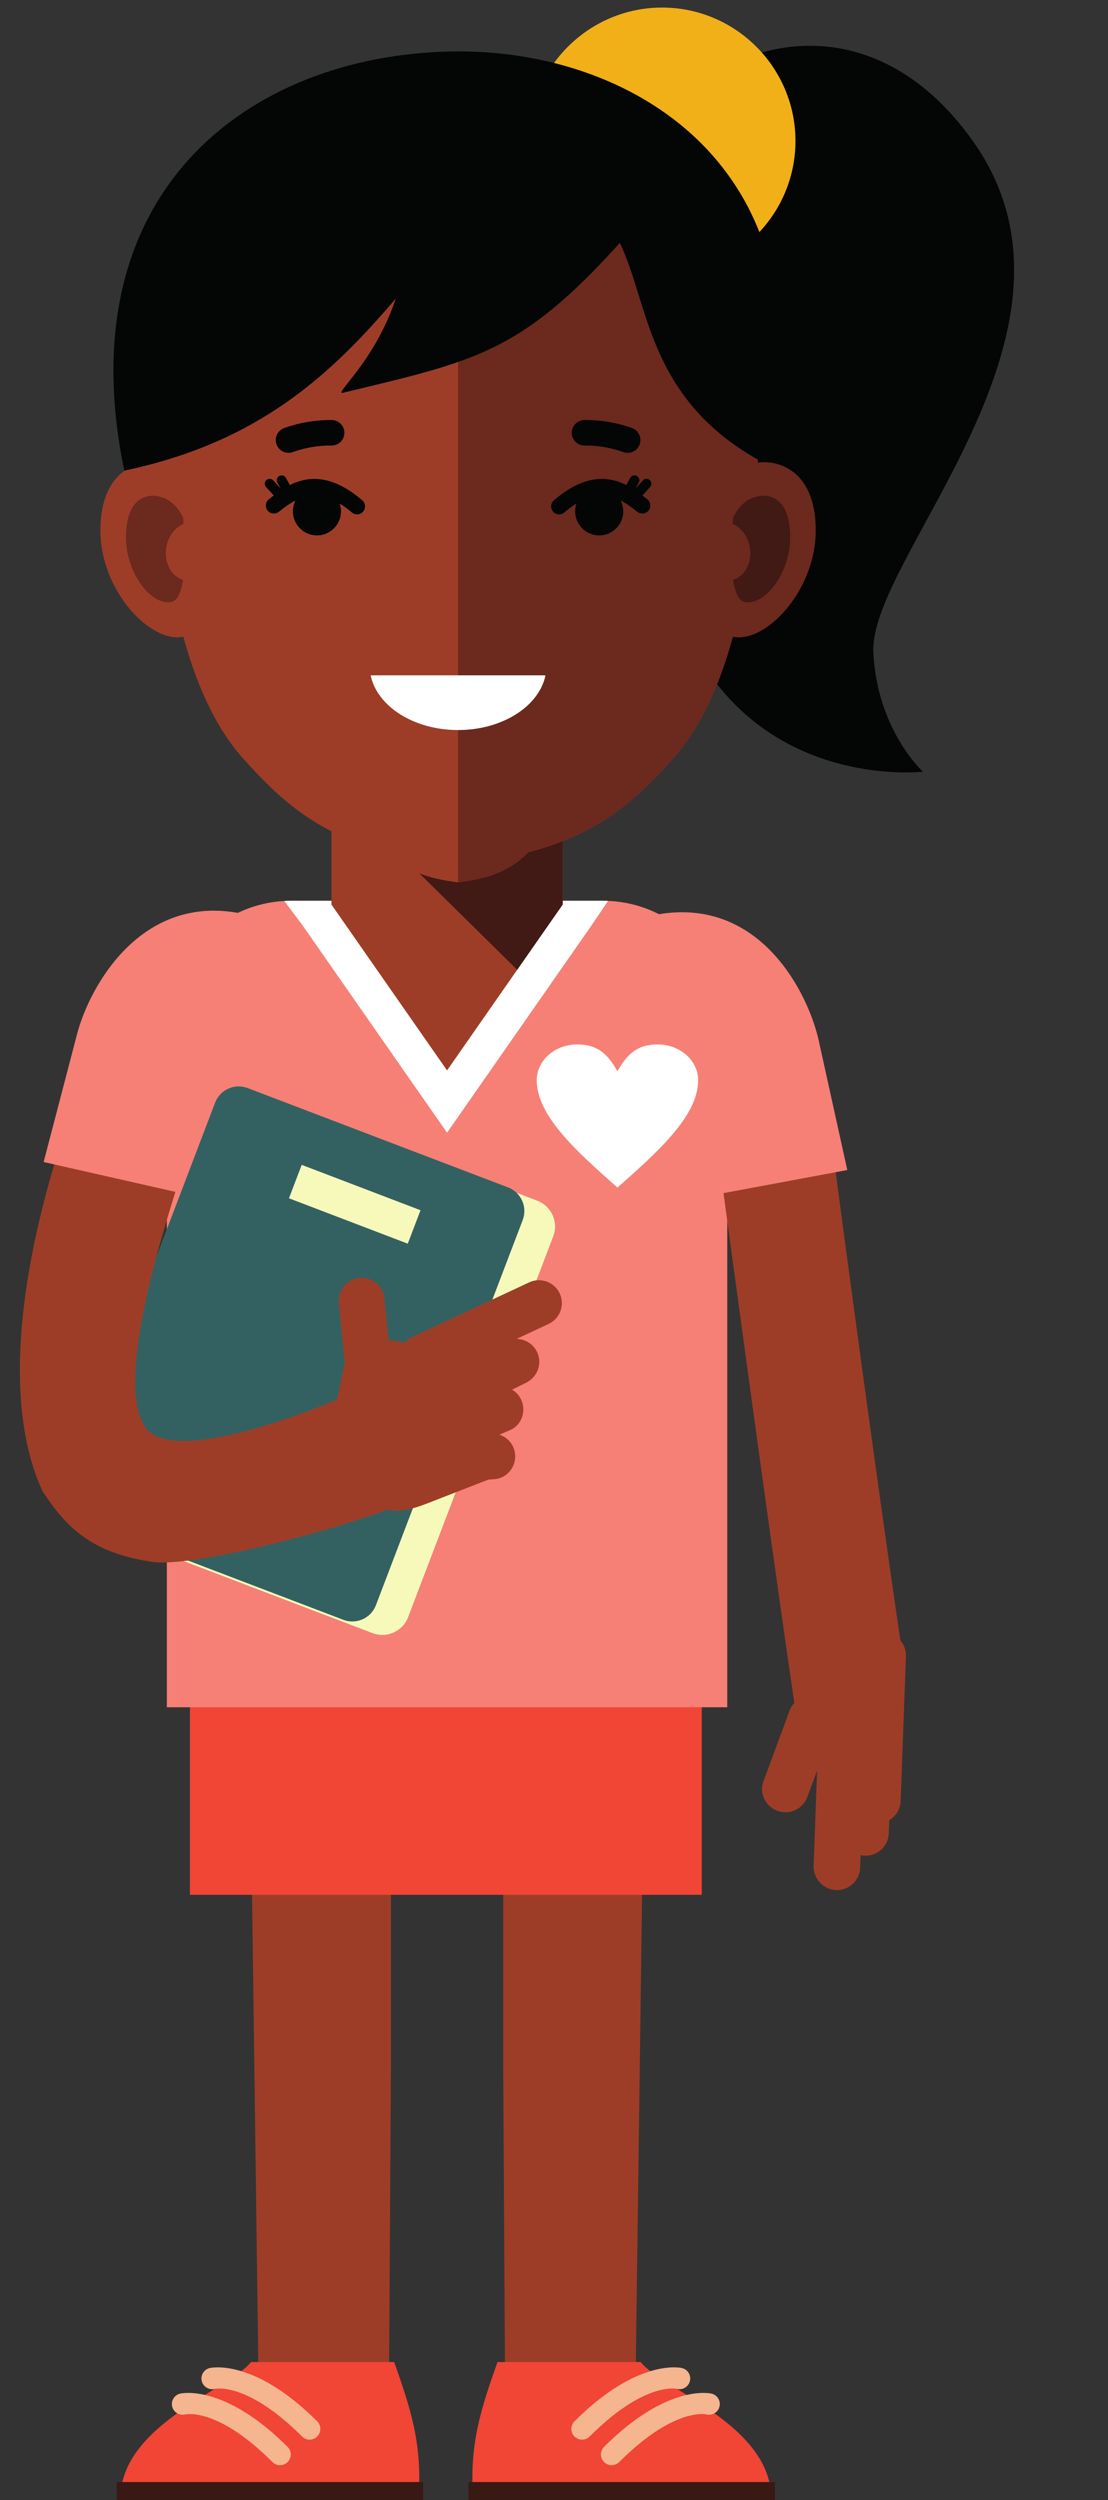
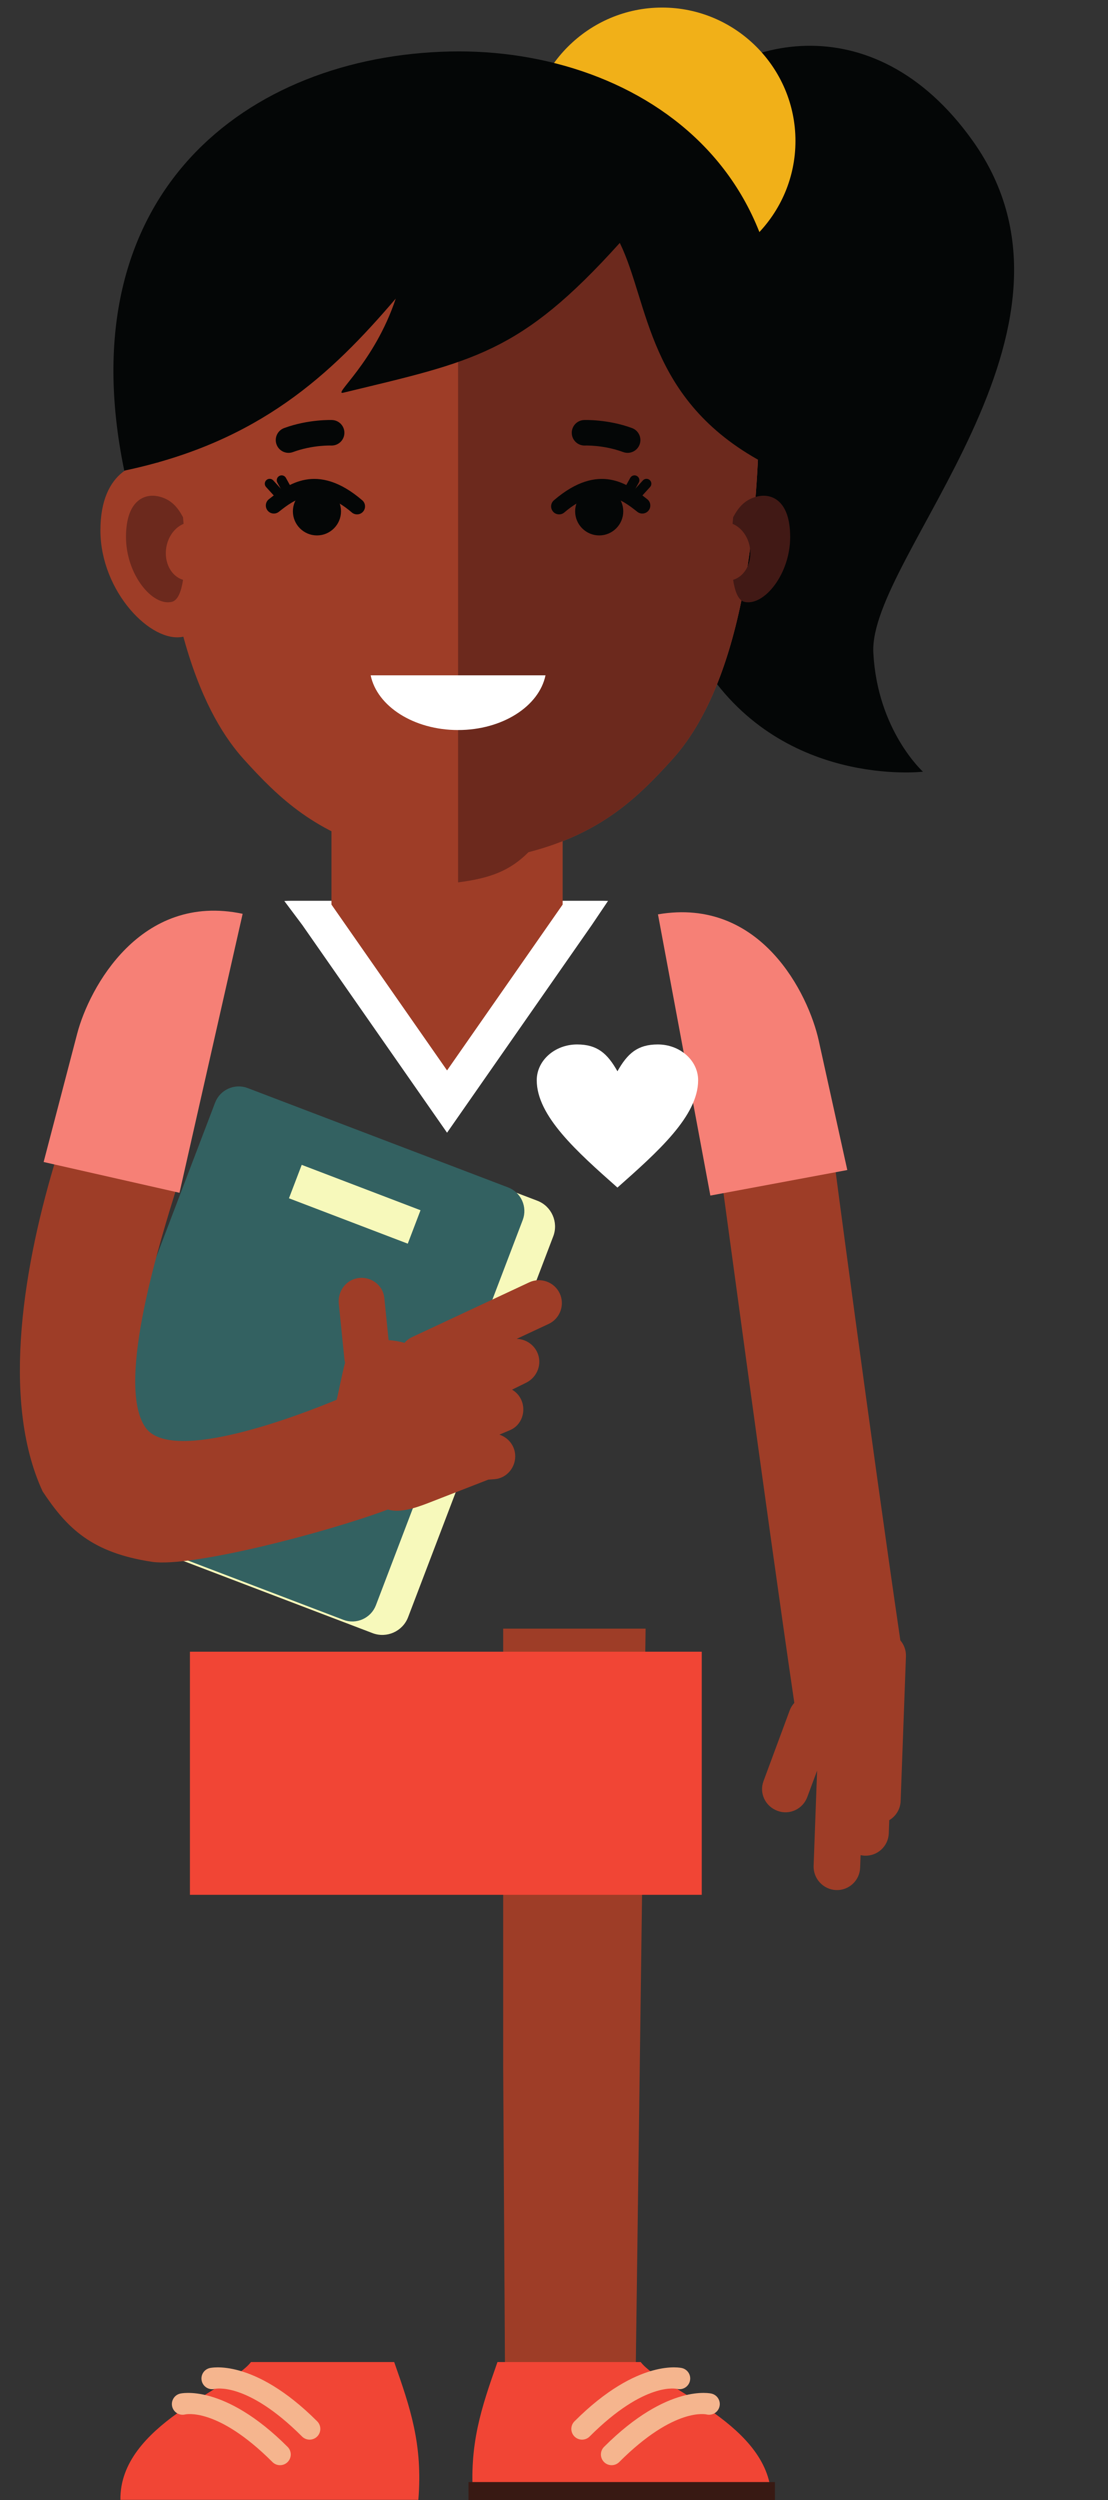
<svg xmlns="http://www.w3.org/2000/svg" height="5027.0" preserveAspectRatio="xMidYMid meet" version="1.0" viewBox="-40.0 -15.2 2228.9 5027.0" width="2228.9" zoomAndPan="magnify">
  <rect x="-40.0" y="-15.2" width="2228.9" height="5027.0" fill="#333333" stroke="none" />
  <defs>
    <clipPath id="a">
      <path d="M 910 4734 L 1512 4734 L 1512 5011.809 L 910 5011.809 Z M 910 4734" />
    </clipPath>
    <clipPath id="b">
      <path d="M 902 4975 L 1519 4975 L 1519 5011.809 L 902 5011.809 Z M 902 4975" />
    </clipPath>
    <clipPath id="c">
      <path d="M 202 4734 L 804 4734 L 804 5011.809 L 202 5011.809 Z M 202 4734" />
    </clipPath>
    <clipPath id="d">
-       <path d="M 194 4975 L 812 4975 L 812 5011.809 L 194 5011.809 Z M 194 4975" />
-     </clipPath>
+       </clipPath>
  </defs>
  <g>
    <g>
      <path d="M 1306.469 212.238 C 1428.172 60.422 1714.719 -15.238 1916.48 267.551 C 2188.871 649.32 1706.922 1104.762 1716.84 1297.18 C 1724.922 1453.621 1816.672 1536.41 1816.672 1536.41 C 1816.672 1536.41 1527.57 1570.52 1370.629 1314.48 C 1213.691 1058.449 1507.82 440.738 1515.172 315.75 C 1522.531 190.75 1426.398 238.129 1379.34 306.75 C 1332.289 375.371 1306.469 212.238 1306.469 212.238" fill="#040606" fill-rule="evenodd" />
    </g>
    <g>
      <path d="M 1291.949 536.469 C 1439.68 536.469 1560.18 415.969 1560.18 268.23 C 1560.18 120.5 1439.68 0 1291.949 0 C 1144.211 0 1023.719 120.5 1023.719 268.23 C 1023.719 415.969 1144.211 536.469 1291.949 536.469" fill="#f1b018" fill-rule="evenodd" />
    </g>
    <g>
-       <path d="M 746.387 3259.398 L 459.891 3259.398 L 480.48 4803.48 L 742.492 4793.969 L 746.387 4139.121 L 746.387 3259.398" fill="#9e3d27" fill-rule="evenodd" />
-     </g>
+       </g>
    <g>
      <path d="M 972.223 3259.398 L 1258.719 3259.398 L 1238.141 4803.48 L 976.117 4793.969 L 972.223 4139.121 L 972.223 3259.398" fill="#9e3d27" fill-rule="evenodd" />
    </g>
    <g>
      <path d="M 342.062 3794.609 L 1371.672 3794.609 L 1371.672 3305.801 L 342.062 3305.801 L 342.062 3794.609" fill="#f14535" fill-rule="evenodd" />
    </g>
    <g>
-       <path d="M 1422.98 3417.512 L 295.629 3417.512 L 295.629 2045.969 C 295.629 1908.469 408.121 1795.98 545.617 1795.98 L 1173 1795.98 C 1310.488 1795.98 1422.98 1908.469 1422.98 2045.969 L 1422.98 3417.512" fill="#f68076" fill-rule="evenodd" />
-     </g>
+       </g>
    <g>
      <path d="M 531.941 1796.359 L 568.07 1844.57 L 800.605 2178.078 L 859.305 2262.27 L 918.004 2178.078 L 1150.539 1844.57 L 1183.141 1796.199 C 1179.77 1796.07 1176.391 1795.98 1172.988 1795.98 L 545.621 1795.98 C 541.035 1795.98 536.477 1796.121 531.941 1796.359" fill="#fff" fill-rule="evenodd" />
    </g>
    <g>
      <path d="M 1091.852 1485.141 L 626.766 1485.141 L 626.766 1803.57 L 859.305 2137.078 L 1091.852 1803.559 L 1091.852 1485.141" fill="#9e3d27" fill-rule="evenodd" />
    </g>
    <g>
-       <path d="M 1000.41 1934.738 L 626.789 1566.641 L 626.789 1485.141 L 1091.859 1485.141 L 1091.859 1803.57 L 1000.41 1934.738" fill="#411915" fill-rule="evenodd" />
-     </g>
+       </g>
    <g clip-path="url(#a)">
      <path d="M 1248.852 4734.039 C 1056.172 4734.039 1153.398 4734.039 960.73 4734.039 C 928.293 4826.41 903.055 4899.578 912.145 5011.148 C 1104.82 5011.148 1318.809 5011.148 1511.488 5011.148 C 1513.52 4860.578 1291.281 4789.02 1248.852 4734.039" fill="#f14535" fill-rule="evenodd" />
    </g>
    <g clip-path="url(#b)">
      <path d="M 902.43 5011.809 L 1518.891 5011.809 L 1518.891 4975.309 L 902.43 4975.309 L 902.43 5011.809" fill="#381913" fill-rule="evenodd" />
    </g>
    <g>
      <path d="M 1381.512 4839.461 C 1393.102 4842.148 1404.68 4834.949 1407.379 4823.359 C 1410.078 4811.781 1402.879 4800.191 1391.289 4797.5 C 1391.031 4797.441 1303.969 4775.77 1175.121 4904.621 C 1166.711 4913.031 1166.711 4926.699 1175.121 4935.121 C 1183.551 4943.539 1197.211 4943.539 1205.629 4935.121 C 1317.422 4823.34 1381.328 4839.41 1381.512 4839.461" fill="#f5b58e" fill-rule="evenodd" />
    </g>
    <g>
      <path d="M 1322.039 4788.078 C 1333.621 4790.781 1345.199 4783.57 1347.898 4771.988 C 1350.602 4760.398 1343.391 4748.82 1331.809 4746.121 C 1331.551 4746.059 1244.488 4724.398 1115.641 4853.238 C 1107.219 4861.66 1107.219 4875.32 1115.641 4883.738 C 1124.07 4892.172 1137.719 4892.172 1146.148 4883.738 C 1257.93 4771.961 1321.852 4788.039 1322.039 4788.078" fill="#f5b58e" fill-rule="evenodd" />
    </g>
    <g clip-path="url(#c)">
      <path d="M 464.867 4734.039 C 657.539 4734.039 560.312 4734.039 752.984 4734.039 C 785.41 4826.41 810.66 4899.578 801.57 5011.148 C 608.898 5011.148 394.898 5011.148 202.223 5011.148 C 200.188 4860.578 422.426 4789.02 464.867 4734.039" fill="#f14535" fill-rule="evenodd" />
    </g>
    <g clip-path="url(#d)">
      <path d="M 194.824 5011.809 L 811.285 5011.809 L 811.285 4975.309 L 194.824 4975.309 L 194.824 5011.809" fill="#381913" fill-rule="evenodd" />
    </g>
    <g>
      <path d="M 332.191 4839.461 C 320.609 4842.148 309.023 4834.949 306.324 4823.359 C 303.629 4811.781 310.836 4800.191 322.422 4797.5 C 322.676 4797.441 409.742 4775.77 538.582 4904.621 C 547.012 4913.031 547.012 4926.699 538.582 4935.121 C 530.164 4943.539 516.496 4943.539 508.078 4935.121 C 396.301 4823.34 332.383 4839.41 332.191 4839.461" fill="#f5b58e" fill-rule="evenodd" />
    </g>
    <g>
      <path d="M 391.68 4788.078 C 380.098 4790.781 368.512 4783.57 365.812 4771.988 C 363.117 4760.398 370.324 4748.82 381.906 4746.121 C 382.16 4746.059 469.223 4724.398 598.07 4853.238 C 606.488 4861.66 606.488 4875.32 598.07 4883.738 C 589.648 4892.172 575.984 4892.172 567.566 4883.738 C 455.777 4771.961 391.867 4788.039 391.68 4788.078" fill="#f5b58e" fill-rule="evenodd" />
    </g>
    <g>
      <path d="M 1405.109 2308.48 C 1405.73 2310.328 1503.109 3036.711 1557.898 3408.68 C 1553.879 3413.059 1550.641 3418.281 1548.461 3424.18 L 1495.809 3566.262 C 1486.93 3590.359 1499.621 3617 1524.359 3625.891 C 1548.461 3634.762 1575.102 3622.078 1583.98 3597.969 L 1603.73 3544.922 L 1596.699 3736.262 C 1595.762 3762 1616.02 3783.949 1641.77 3785.051 C 1667.52 3786.141 1689.328 3765.988 1690.281 3740.238 L 1691.211 3714.84 C 1693.859 3715.43 1696.59 3715.789 1699.391 3715.91 C 1725.141 3717.012 1746.941 3696.84 1747.891 3671.102 L 1748.871 3644.52 C 1762.059 3636.711 1771.16 3622.559 1771.762 3606.141 L 1782.43 3315.199 C 1782.879 3303.02 1778.57 3291.691 1771.191 3283.02 C 1713.129 2888.211 1632.82 2280.5 1632.82 2278.66 L 1405.109 2308.48" fill="#9e3d27" fill-rule="evenodd" />
    </g>
    <g>
      <path d="M 1664.469 2337.32 L 1388.98 2388.672 L 1283.59 1823.25 C 1490.828 1787.75 1586.441 1984.012 1606.941 2076.828 L 1664.469 2337.32" fill="#f68076" fill-rule="evenodd" />
    </g>
    <g>
      <path d="M 881.5 176.211 C 1030.578 179.461 1479.73 193.75 1487.551 717.449 C 1495.379 1241.141 1383.301 1433.172 1312.539 1511.48 C 1241.781 1589.789 1168.281 1660.66 1023.102 1698.289 C 985.199 1736.23 945.184 1750.762 881.5 1758.961 C 817.82 1750.762 777.797 1736.23 739.891 1698.289 C 594.715 1660.66 521.215 1589.789 450.453 1511.48 C 379.691 1433.172 267.617 1241.141 275.445 717.449 C 283.262 193.75 732.414 179.461 881.5 176.211" fill="#9e3d27" fill-rule="evenodd" />
    </g>
    <g>
      <path d="M 881.5 176.211 C 1030.578 179.461 1479.73 193.75 1487.551 717.449 C 1495.379 1241.141 1383.301 1433.16 1312.539 1511.48 C 1241.781 1589.789 1168.281 1660.66 1023.102 1698.289 C 985.191 1736.23 945.184 1750.762 881.5 1758.961 C 881.5 1228.859 881.5 706.32 881.5 176.211" fill="#6c291d" fill-rule="evenodd" />
    </g>
    <g>
      <path d="M 356.816 984.219 C 343.363 949.359 326.859 925.051 283.609 915.961 C 240.367 906.871 161.82 928.91 161.996 1051.512 C 162.172 1174.109 264.406 1279.52 329.074 1264.91 C 393.75 1250.309 363.012 1016.941 356.816 984.219" fill="#9e3d27" fill-rule="evenodd" />
    </g>
    <g>
      <path d="M 328.156 1024.73 C 317.277 1004.578 304 988.18 277.684 982.648 C 251.367 977.121 213.363 990.199 213.465 1064.809 C 213.578 1139.41 266.004 1203.879 305.355 1195 C 317.816 1192.18 324.668 1174.059 328.223 1150.629 C 304.402 1143.59 289.535 1115.68 294.512 1085.559 C 298.238 1062.98 312.125 1045.172 329.305 1038.078 C 328.672 1029.762 328.156 1024.73 328.156 1024.73" fill="#6c291d" fill-rule="evenodd" />
    </g>
    <g>
-       <path d="M 1396.441 985.109 C 1414.32 952 1436.129 925.051 1479.379 915.961 C 1522.621 906.871 1601.172 928.91 1601 1051.512 C 1600.82 1174.109 1498.59 1279.52 1433.922 1264.91 C 1369.238 1250.309 1396.441 985.109 1396.441 985.109" fill="#6c291d" fill-rule="evenodd" />
-     </g>
+       </g>
    <g>
      <path d="M 1434.84 1024.73 C 1445.711 1004.578 1458.988 988.18 1485.309 982.648 C 1511.629 977.121 1549.641 990.199 1549.531 1064.809 C 1549.422 1139.41 1497 1203.879 1457.641 1195 C 1445.18 1192.18 1438.328 1174.059 1434.77 1150.629 C 1458.602 1143.59 1473.461 1115.68 1468.488 1085.559 C 1464.75 1062.98 1450.871 1045.172 1433.691 1038.078 C 1434.32 1029.762 1434.84 1024.73 1434.84 1024.73" fill="#411915" fill-rule="evenodd" />
    </g>
    <g>
      <path d="M 1206.828 473.172 C 1266.09 594.73 1261.461 788.621 1494.078 914.172 C 1648.449 343.801 1248.949 79.93 865.223 88.328 C 459.574 97.199 93.902 370.91 209.984 931.102 C 481.707 873.891 626.125 737.281 756.105 585.172 C 712.879 714.75 628.066 779.82 650.59 774.41 C 912.242 711.102 1005.98 696.309 1206.828 473.172" fill="#040606" fill-rule="evenodd" />
    </g>
    <g>
      <path d="M 1057.352 1342.648 C 1044.422 1404.922 970.617 1452.648 881.5 1452.648 C 792.383 1452.648 718.582 1404.922 705.652 1342.648 L 1057.352 1342.648" fill="#fff" fill-rule="evenodd" />
    </g>
    <g>
      <path d="M 1136.84 880.629 C 1122.68 881.18 1110.738 870.148 1110.191 855.988 C 1109.629 841.828 1120.66 829.879 1134.828 829.328 C 1134.961 829.32 1182.191 827.359 1231.398 845.488 C 1244.73 850.379 1251.578 865.148 1246.691 878.48 C 1241.801 891.809 1227.02 898.648 1213.691 893.77 C 1173.852 879.09 1136.949 880.629 1136.84 880.629" fill="#040606" fill-rule="evenodd" />
    </g>
    <g>
      <path d="M 628.16 829.328 C 642.324 829.879 653.352 841.828 652.801 855.988 C 652.242 870.148 640.305 881.18 626.141 880.629 C 626.039 880.629 589.133 879.09 549.297 893.77 C 535.961 898.648 521.191 891.809 516.301 878.48 C 511.41 865.148 518.254 850.379 531.59 845.488 C 580.793 827.359 628.023 829.32 628.16 829.328" fill="#040606" fill-rule="evenodd" />
    </g>
    <g>
      <path d="M 1202.07 2138.789 C 1222.352 2102.82 1242.648 2084.828 1283.23 2084.828 C 1328.031 2084.828 1364.391 2117.07 1364.391 2156.781 C 1364.391 2228.719 1283.23 2300.66 1202.07 2372.602 C 1120.898 2300.66 1039.738 2228.719 1039.738 2156.781 C 1039.738 2117.07 1076.102 2084.828 1120.898 2084.828 C 1161.48 2084.828 1181.781 2102.82 1202.07 2138.789" fill="#fff" fill-rule="evenodd" />
    </g>
    <g>
      <path d="M 1040.949 2399.059 L 468.684 2180.852 C 440.223 2170 408.047 2184.41 397.199 2212.871 L 105.168 2978.762 C 94.312 3007.219 108.723 3039.398 137.191 3050.238 L 709.461 3268.449 C 737.922 3279.309 770.094 3264.898 780.941 3236.43 L 1072.969 2470.539 C 1083.82 2442.078 1069.41 2409.898 1040.949 2399.059" fill="#f7f9bb" fill-rule="evenodd" />
    </g>
    <g>
      <path d="M 982.227 2372.32 L 458.176 2172.5 C 432.105 2162.559 402.652 2175.75 392.715 2201.82 L 97.355 2976.441 C 87.418 3002.5 100.609 3031.949 126.68 3041.898 L 650.727 3241.711 C 676.797 3251.66 706.246 3238.461 716.191 3212.398 L 1011.551 2437.781 C 1021.488 2411.711 1008.301 2382.262 982.227 2372.32" fill="#336161" fill-rule="evenodd" />
    </g>
    <g>
      <path d="M 942.246 2959.828 L 821.105 3007 C 791.891 3018.359 762.688 3026.84 740.32 3019.891 C 613.379 3067.27 343.629 3136.82 265.777 3125.078 C 144.746 3106.828 95.145 3058.02 45.719 2983.449 C -40.043 2797.66 9.578 2519.879 74.324 2309.211 L 315.551 2372.262 C 285.645 2469.578 190.945 2764.52 252.27 2854.469 C 304.324 2930.82 567.707 2828.25 637.211 2799.238 C 639.023 2793.77 648.922 2743.441 654.117 2724.672 C 653.527 2722.441 653.086 2720.141 652.855 2717.77 L 641.531 2606.039 C 639.008 2580.871 656.262 2557.629 681.477 2554.43 L 681.465 2554.43 C 706.676 2551.211 730.555 2569.059 733.109 2594.328 L 741.719 2679.328 C 752.773 2680.078 763.707 2681.941 773.684 2684.801 C 777.793 2680.012 782.934 2676.02 788.996 2673.191 L 1024.648 2563.129 C 1047.648 2552.391 1075.238 2562.43 1085.98 2585.441 L 1085.988 2585.43 C 1096.699 2608.422 1086.711 2636.02 1063.711 2646.762 L 999.277 2676.84 C 1016.41 2677.07 1032.922 2687.16 1040.629 2703.648 C 1051.359 2726.648 1041.121 2753.789 1018.352 2765 L 990.035 2778.969 C 997.797 2783.422 1004.289 2790.18 1008.391 2798.941 L 1008.391 2798.93 C 1019.121 2821.93 1009.512 2850.422 986.117 2860.281 L 964.605 2869.352 C 981.504 2874.988 994.441 2889.82 996.242 2908.57 C 998.66 2933.852 980.027 2957.07 954.715 2958.93 L 942.246 2959.828" fill="#9e3d27" fill-rule="evenodd" />
    </g>
    <g>
      <path d="M 805.945 2418.172 L 566.949 2326.91 L 541.289 2394.129 L 780.277 2485.391 L 805.945 2418.172" fill="#f7f9bb" fill-rule="evenodd" />
    </g>
    <g>
      <path d="M 47.773 2321.191 L 321.086 2383.09 L 448.125 1822.141 C 242.418 1778.711 139.316 1971.148 115.273 2063.102 L 47.773 2321.191" fill="#f68076" fill-rule="evenodd" />
    </g>
    <g>
      <path d="M 1242.121 1013.922 C 1249.121 1019.43 1259.281 1018.211 1264.77 1011.211 C 1270.27 1004.199 1269.059 994.059 1262.059 988.551 L 1260.48 987.32 C 1225.039 959.469 1165.34 912.578 1074.281 990.691 C 1067.52 996.469 1066.73 1006.648 1072.52 1013.422 C 1078.301 1020.172 1088.48 1020.961 1095.238 1015.18 C 1166.211 954.289 1212.852 990.941 1240.539 1012.68 L 1242.121 1013.922" fill="#040606" fill-rule="evenodd" />
    </g>
    <g>
      <path d="M 1165.391 1061.359 C 1192.051 1061.359 1213.789 1039.609 1213.789 1012.949 C 1213.789 986.281 1192.051 964.539 1165.391 964.539 C 1138.719 964.539 1116.969 986.281 1116.969 1012.949 C 1116.969 1039.609 1138.719 1061.359 1165.391 1061.359" fill="#040606" fill-rule="evenodd" />
    </g>
    <g>
      <path d="M 1245.02 955.109 C 1247.629 950.371 1245.891 944.391 1241.141 941.781 C 1236.391 939.18 1230.422 940.91 1227.809 945.672 L 1210.301 977.328 C 1207.699 982.07 1209.43 988.051 1214.18 990.66 C 1218.93 993.262 1224.898 991.52 1227.512 986.77 L 1245.02 955.109" fill="#040606" fill-rule="evenodd" />
    </g>
    <g>
      <path d="M 1267.762 963.969 C 1271.41 959.961 1271.109 953.75 1267.109 950.102 C 1263.102 946.449 1256.891 946.738 1253.238 950.75 L 1223.949 982.969 C 1220.301 986.98 1220.59 993.191 1224.59 996.84 C 1228.609 1000.488 1234.82 1000.191 1238.469 996.191 L 1267.762 963.969" fill="#040606" fill-rule="evenodd" />
    </g>
    <g>
      <path d="M 520.859 1013.922 C 513.855 1019.43 503.703 1018.211 498.203 1011.211 C 492.703 1004.199 493.914 994.059 500.918 988.551 L 502.504 987.32 C 537.941 959.469 597.641 912.578 688.699 990.691 C 695.453 996.469 696.246 1006.648 690.465 1013.422 C 684.68 1020.172 674.504 1020.961 667.738 1015.18 C 596.77 954.289 550.125 990.941 522.441 1012.68 L 520.859 1013.922" fill="#040606" fill-rule="evenodd" />
    </g>
    <g>
      <path d="M 597.594 1061.359 C 624.258 1061.359 646.004 1039.609 646.004 1012.949 C 646.004 986.281 624.258 964.539 597.594 964.539 C 570.93 964.539 549.184 986.281 549.184 1012.949 C 549.184 1039.609 570.93 1061.359 597.594 1061.359" fill="#040606" fill-rule="evenodd" />
    </g>
    <g>
      <path d="M 517.953 955.109 C 515.352 950.371 517.086 944.391 521.84 941.781 C 526.586 939.18 532.559 940.91 535.164 945.672 L 552.672 977.328 C 555.277 982.07 553.543 988.051 548.797 990.66 C 544.047 993.262 538.074 991.52 535.465 986.77 L 517.953 955.109" fill="#040606" fill-rule="evenodd" />
    </g>
    <g>
      <path d="M 495.215 963.969 C 491.566 959.961 491.867 953.75 495.871 950.102 C 499.883 946.449 506.094 946.738 509.738 950.75 L 539.031 982.969 C 542.68 986.98 542.387 993.191 538.387 996.84 C 534.371 1000.488 528.16 1000.191 524.516 996.191 L 495.215 963.969" fill="#040606" fill-rule="evenodd" />
    </g>
  </g>
</svg>